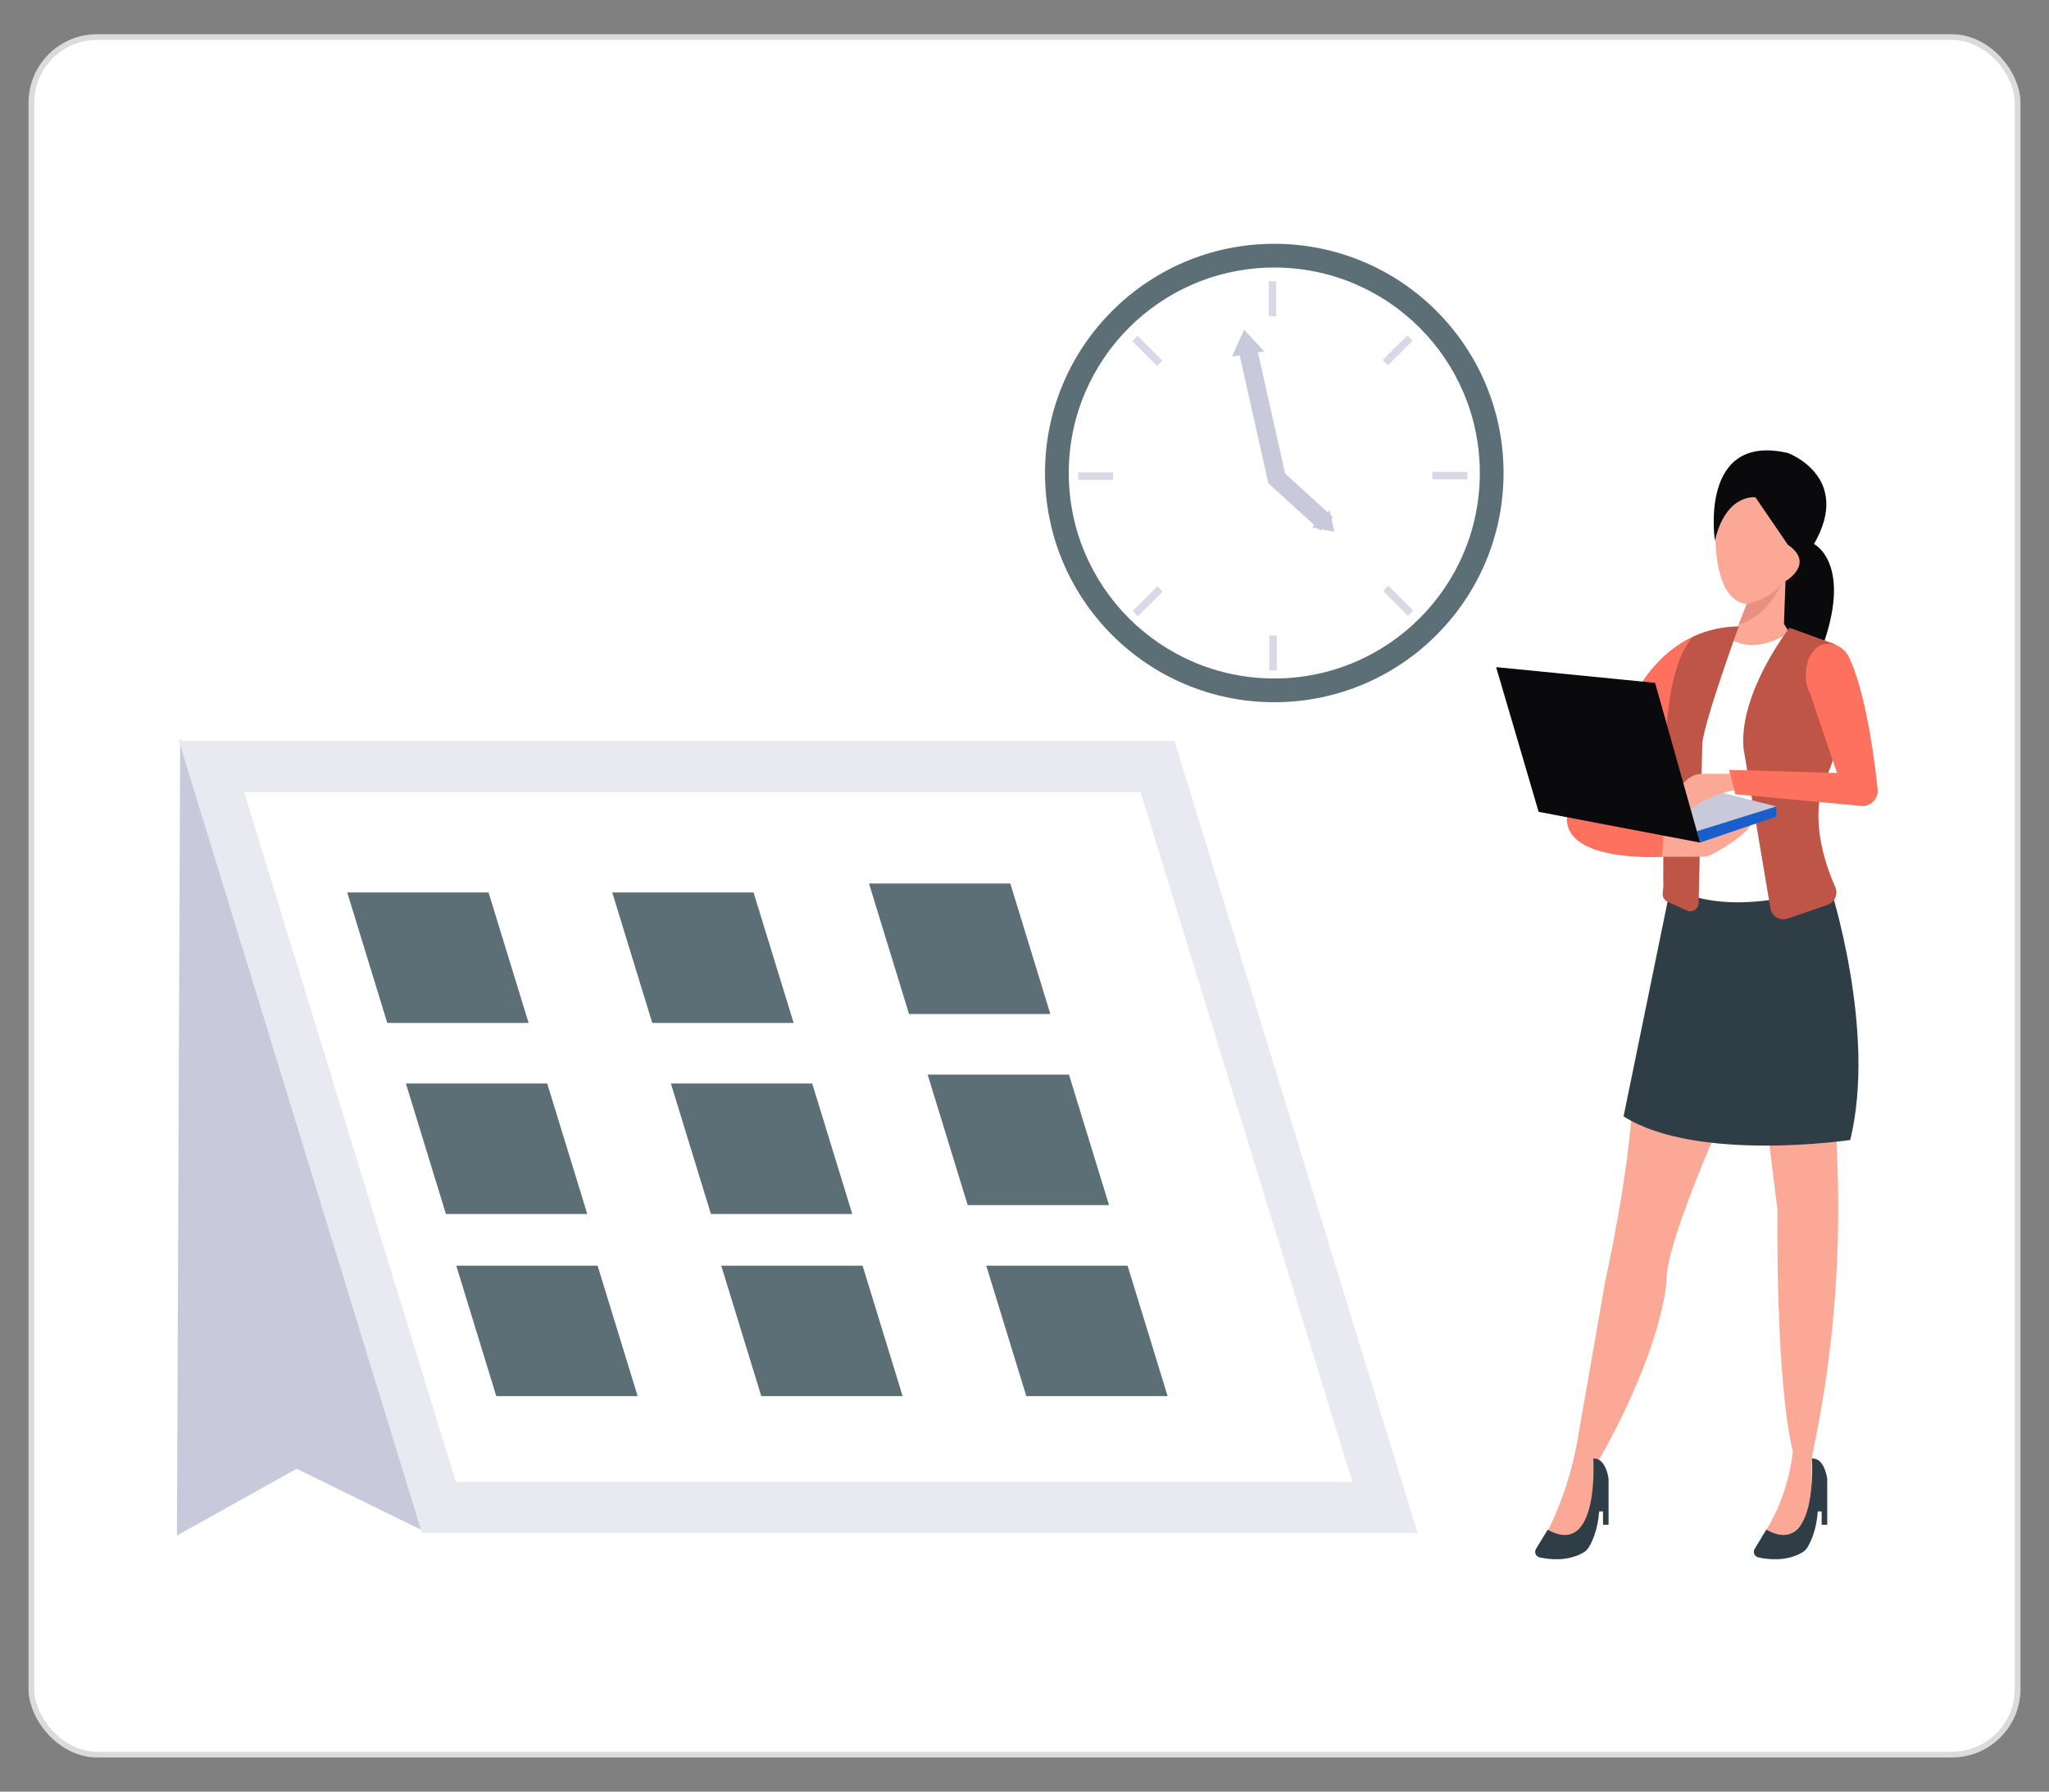
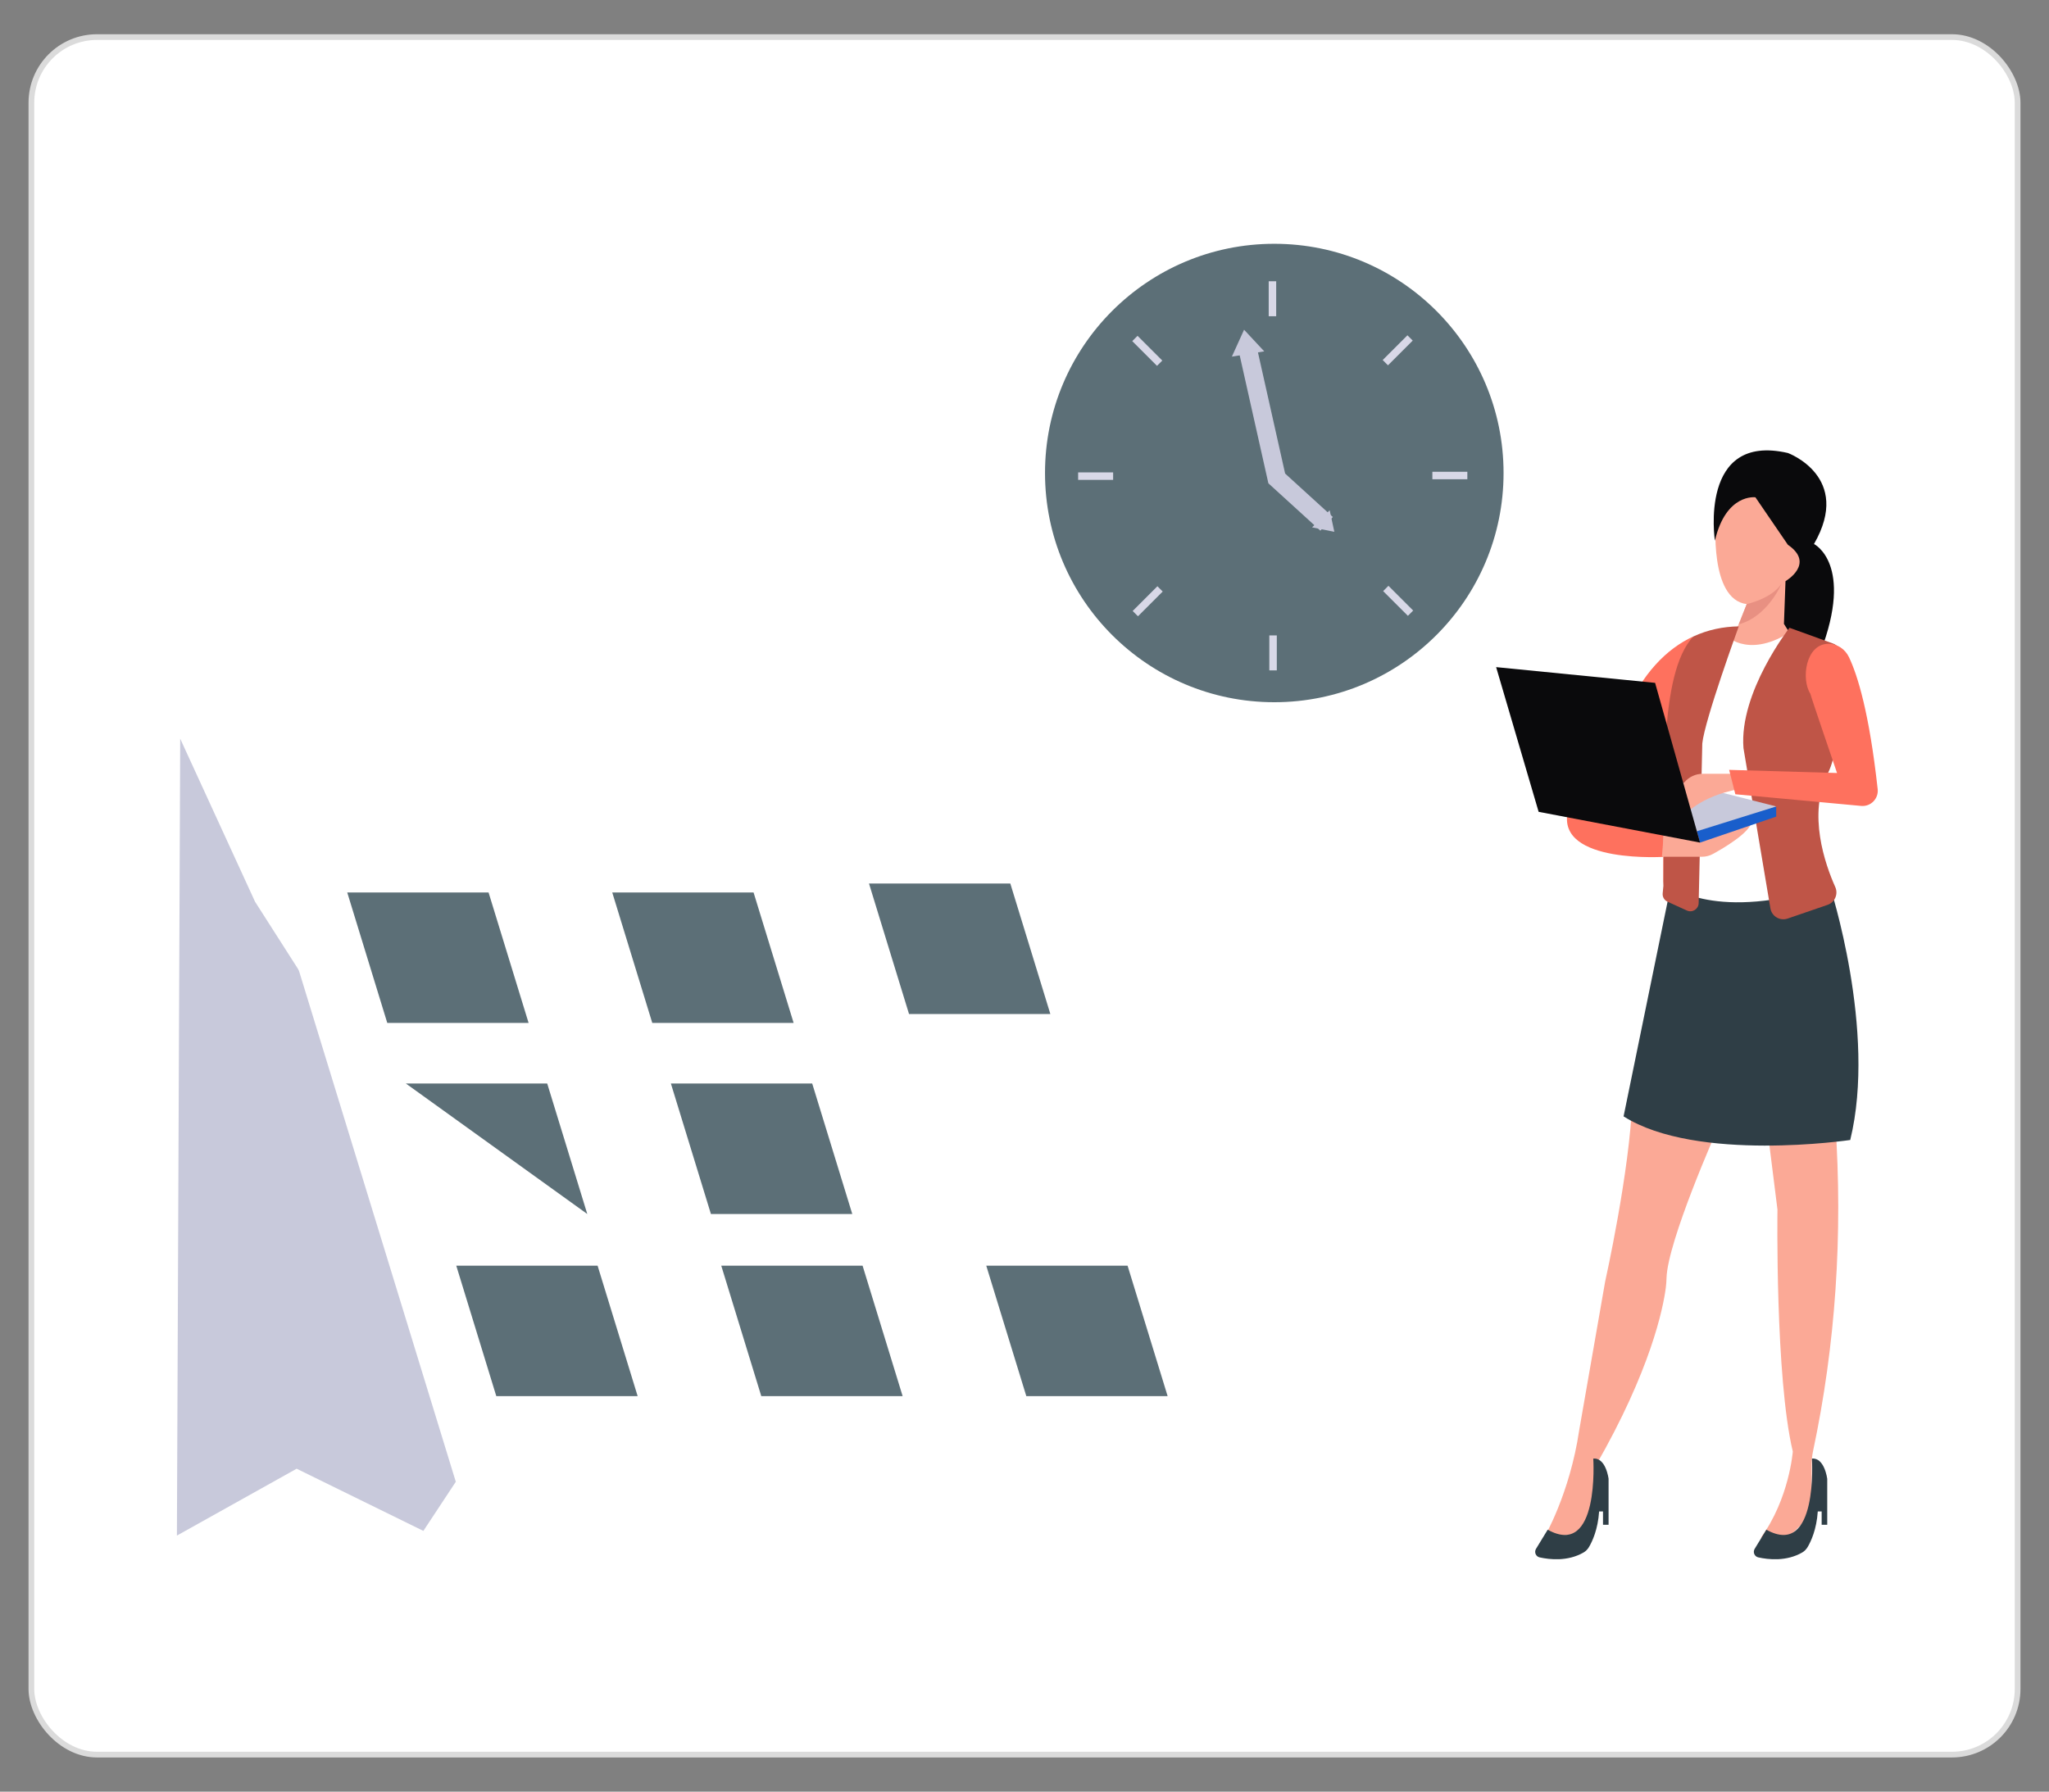
<svg xmlns="http://www.w3.org/2000/svg" width="359" height="314" viewBox="0 0 359 314" fill="none">
  <rect x="0" y="0" width="359" height="314" fill="#808080" stroke="none" />
  <rect x="5.5" y="6.5" width="348" height="301" rx="11.5" fill="white" stroke="#DBDBDB" />
  <path d="M223.264 123.066C245.45 123.066 263.435 105.081 263.435 82.896C263.435 60.71 245.45 42.725 223.264 42.725C201.079 42.725 183.094 60.71 183.094 82.896C183.094 105.081 201.079 123.066 223.264 123.066Z" fill="#5C6F77" />
-   <path d="M223.266 118.906C243.154 118.906 259.277 102.784 259.277 82.896C259.277 63.008 243.154 46.886 223.266 46.886C203.378 46.886 187.256 63.008 187.256 82.896C187.256 102.784 203.378 118.906 223.266 118.906Z" fill="white" />
  <path d="M223.598 49.292H222.287V55.421H223.598V49.292Z" fill="#D8D8E7" />
  <path d="M223.706 111.358H222.395V117.487H223.706V111.358Z" fill="#D8D8E7" />
  <path d="M257.09 82.68H250.961V83.991H257.09V82.68Z" fill="#D8D8E7" />
  <path d="M195.028 82.788H188.898V84.099H195.028V82.788Z" fill="#D8D8E7" />
  <path d="M246.592 58.762L242.258 63.096L243.185 64.023L247.519 59.689L246.592 58.762Z" fill="#D8D8E7" />
  <path d="M202.787 102.741L198.453 107.076L199.38 108.003L203.714 103.668L202.787 102.741Z" fill="#D8D8E7" />
  <path d="M243.265 102.664L242.338 103.592L246.672 107.926L247.599 106.999L243.265 102.664Z" fill="#D8D8E7" />
  <path d="M199.308 58.855L198.381 59.782L202.715 64.116L203.642 63.189L199.308 58.855Z" fill="#D8D8E7" />
  <path d="M231.342 93.002L222.229 84.698L217.07 61.68L220.227 60.973L225.164 82.993L233.522 90.606L231.342 93.002Z" fill="#C8C9DB" />
  <path d="M221.505 61.578L215.834 62.5L217.971 57.785L221.505 61.578Z" fill="#C8C9DB" />
  <path d="M229.885 92.419L232.971 89.43L233.786 93.201L229.885 92.419Z" fill="#C8C9DB" />
  <path d="M31.573 129.455L30.996 269.115L51.974 257.396L74.177 268.295L80.107 259.311L72.672 220.927L61.395 184.172L44.69 158.035L31.573 129.455Z" fill="#C8C9DB" />
-   <path d="M248.386 268.705H73.94L31.342 129.859H205.783L248.386 268.705Z" fill="#E9E9F2" />
  <path d="M236.943 259.722H79.871L42.781 138.843H199.853L236.943 259.722Z" fill="white" />
  <path d="M92.615 179.273H67.854L60.84 156.406H85.6L92.615 179.273Z" fill="#5C6F77" />
-   <path d="M102.896 212.758H78.13L71.115 189.891H95.876L102.896 212.758Z" fill="#5C6F77" />
+   <path d="M102.896 212.758L71.115 189.891H95.876L102.896 212.758Z" fill="#5C6F77" />
  <path d="M111.722 244.679H86.956L79.941 221.812H104.702L111.722 244.679Z" fill="#5C6F77" />
  <path d="M139.05 179.273H114.284L107.27 156.406H132.03L139.05 179.273Z" fill="#5C6F77" />
  <path d="M149.325 212.758H124.559L117.545 189.891H142.305L149.325 212.758Z" fill="#5C6F77" />
  <path d="M158.149 244.679H133.383L126.369 221.812H151.13L158.149 244.679Z" fill="#5C6F77" />
  <path d="M184.029 177.708H159.268L152.254 154.836H177.014L184.029 177.708Z" fill="#5C6F77" />
-   <path d="M194.31 211.193H169.544L162.529 188.327H187.29L194.31 211.193Z" fill="#5C6F77" />
  <path d="M204.579 244.679H179.819L172.799 221.812H197.559L204.579 244.679Z" fill="#5C6F77" />
  <path d="M309.768 198.751L311.425 211.986C311.425 211.986 311.009 241.355 314.112 254.385C314.112 254.385 313.491 262.657 308.527 269.482H313.286L317.425 265.344V256.452C317.425 255.766 317.5 255.081 317.641 254.407C321.606 235.722 322.912 216.476 321.558 196.679L309.768 198.751Z" fill="#FBA996" />
  <path d="M300.878 197.925C300.878 197.925 292.153 217.549 291.986 224.002C291.97 224.58 291.932 225.152 291.856 225.724C291.381 229.312 289.218 240.087 279.581 256.873L280.407 260.801L277.72 268.662L270.527 269.488C270.527 269.488 275.033 261.837 276.684 250.668L281.232 224.607C281.232 224.607 285.576 205.166 285.991 192.756L300.878 197.925Z" fill="#FBA996" />
  <path d="M317.463 255.626C317.463 255.626 318.618 273.167 309.478 268.085L307.433 271.435C307.077 272.018 307.395 272.79 308.064 272.935C309.812 273.324 312.985 273.675 315.747 272.088C316.152 271.856 316.481 271.511 316.719 271.112C317.291 270.14 318.278 268.047 318.488 264.885H319.168V267.221H320.145V259.166C320.145 259.166 319.67 255.405 317.463 255.626Z" fill="#2F3E46" />
  <path d="M279.153 255.626C279.153 255.626 280.307 273.167 271.167 268.085L269.122 271.435C268.766 272.018 269.084 272.79 269.754 272.935C271.502 273.324 274.674 273.675 277.437 272.088C277.842 271.856 278.171 271.511 278.408 271.112C278.98 270.141 279.967 268.047 280.178 264.885H280.858V267.221H281.834V259.166C281.84 259.166 281.365 255.405 279.153 255.626Z" fill="#2F3E46" />
  <path d="M300.63 91.032C300.63 91.032 299.421 105.056 306.036 105.87L301.002 118.432L308.534 120.433L312.694 116.829L316.854 108.093V99.358L313.806 91.038L308.701 85.632L303.824 86.603L300.63 91.032Z" fill="#FBA996" />
  <path d="M306.043 105.87C306.043 105.87 310.478 104.899 312.145 102.266C312.145 102.266 309.787 108.029 304.656 109.415L306.043 105.87Z" fill="#E89082" />
  <path d="M307.563 87.153C307.563 87.153 302.405 86.436 300.462 94.755C300.462 94.755 297.581 75.784 313.25 79.389C313.25 79.389 324.624 83.549 317.825 95.338C317.825 95.338 324.899 98.808 318.937 114.336L313.53 110.867L312.559 109.34L312.834 101.851C312.834 101.851 318.106 98.802 313.25 95.473L307.563 87.153Z" fill="#0A0A0C" />
  <path d="M302.117 111.126C302.117 111.126 305.91 115.599 313.529 110.867L308.802 128.365L310.626 152.494L312.137 160.491L295.497 159.8V142.841L293.98 125.052L302.117 111.126Z" fill="white" />
  <path d="M292.74 155.251C292.74 155.251 300.601 161.732 320.592 155.251C320.592 155.251 328.864 180.622 324.175 199.787C324.175 199.787 297.288 203.785 284.463 195.648L292.74 155.251Z" fill="#2F3E46" />
  <path d="M313.531 110.02C313.531 110.02 304.677 121.329 305.47 131.117L310.186 159.185C310.423 160.588 311.859 161.445 313.208 160.981L320.2 158.58C321.479 158.138 322.105 156.697 321.555 155.462C319.742 151.404 316.704 142.658 320.222 135.595C321.01 134.009 321.43 132.261 321.549 130.496L322.569 114.924C322.628 113.98 322.062 113.106 321.172 112.782L313.531 110.02Z" fill="#BF5547" />
  <path d="M284.604 125.327L274.676 142.275C272.744 151.501 291.909 150.147 291.909 150.147L291.435 155.246C291.267 135.379 292.498 119.387 296.663 111.547C291.98 113.716 287.717 118.016 284.604 125.327Z" fill="#FE715E" />
  <path d="M296.668 111.552C290.587 118.135 291.655 137.651 291.439 155.251L291.315 156.568C291.256 157.183 291.596 157.771 292.162 158.025L295.556 159.573C296.506 160.005 297.59 159.325 297.617 158.284L298.254 130.297C298.67 126.158 304.648 109.772 304.648 109.772C301.945 109.809 299.241 110.36 296.668 111.552Z" fill="#BF5547" />
  <path d="M291.48 146.451L291.178 150.147H298.208C298.872 150.147 299.53 149.98 300.113 149.661C302.082 148.582 306.577 145.922 306.901 144.028L291.48 146.451Z" fill="#FBA996" />
  <path d="M311.205 141.331V143.117L297.862 147.665L297.188 145.28L311.205 141.331Z" fill="#195ECB" />
  <path d="M292.742 136.636L311.206 141.331L296.584 145.906L292.742 136.636Z" fill="#C8C9DB" />
  <path d="M303.737 135.606H298.336C297.09 135.606 295.908 136.156 295.11 137.111L293.41 139.135L295.013 142.998C295.013 142.998 297.683 139.561 304.671 138.298L303.737 135.606Z" fill="#FBA996" />
  <path d="M289.985 119.672L262.133 116.915L269.579 142.275L297.863 147.665L289.985 119.672Z" fill="#0A0A0C" />
  <path d="M323.953 115.167C325.448 118.313 327.498 124.815 328.982 138.293C329.166 139.965 327.768 141.395 326.09 141.239L304.044 139.194L302.959 134.921L321.865 135.471C321.865 135.471 317.155 121.728 317.187 121.577C315.531 118.998 316.367 112.874 320.333 112.82C321.887 112.804 323.284 113.764 323.953 115.167Z" fill="#FE715E" />
</svg>